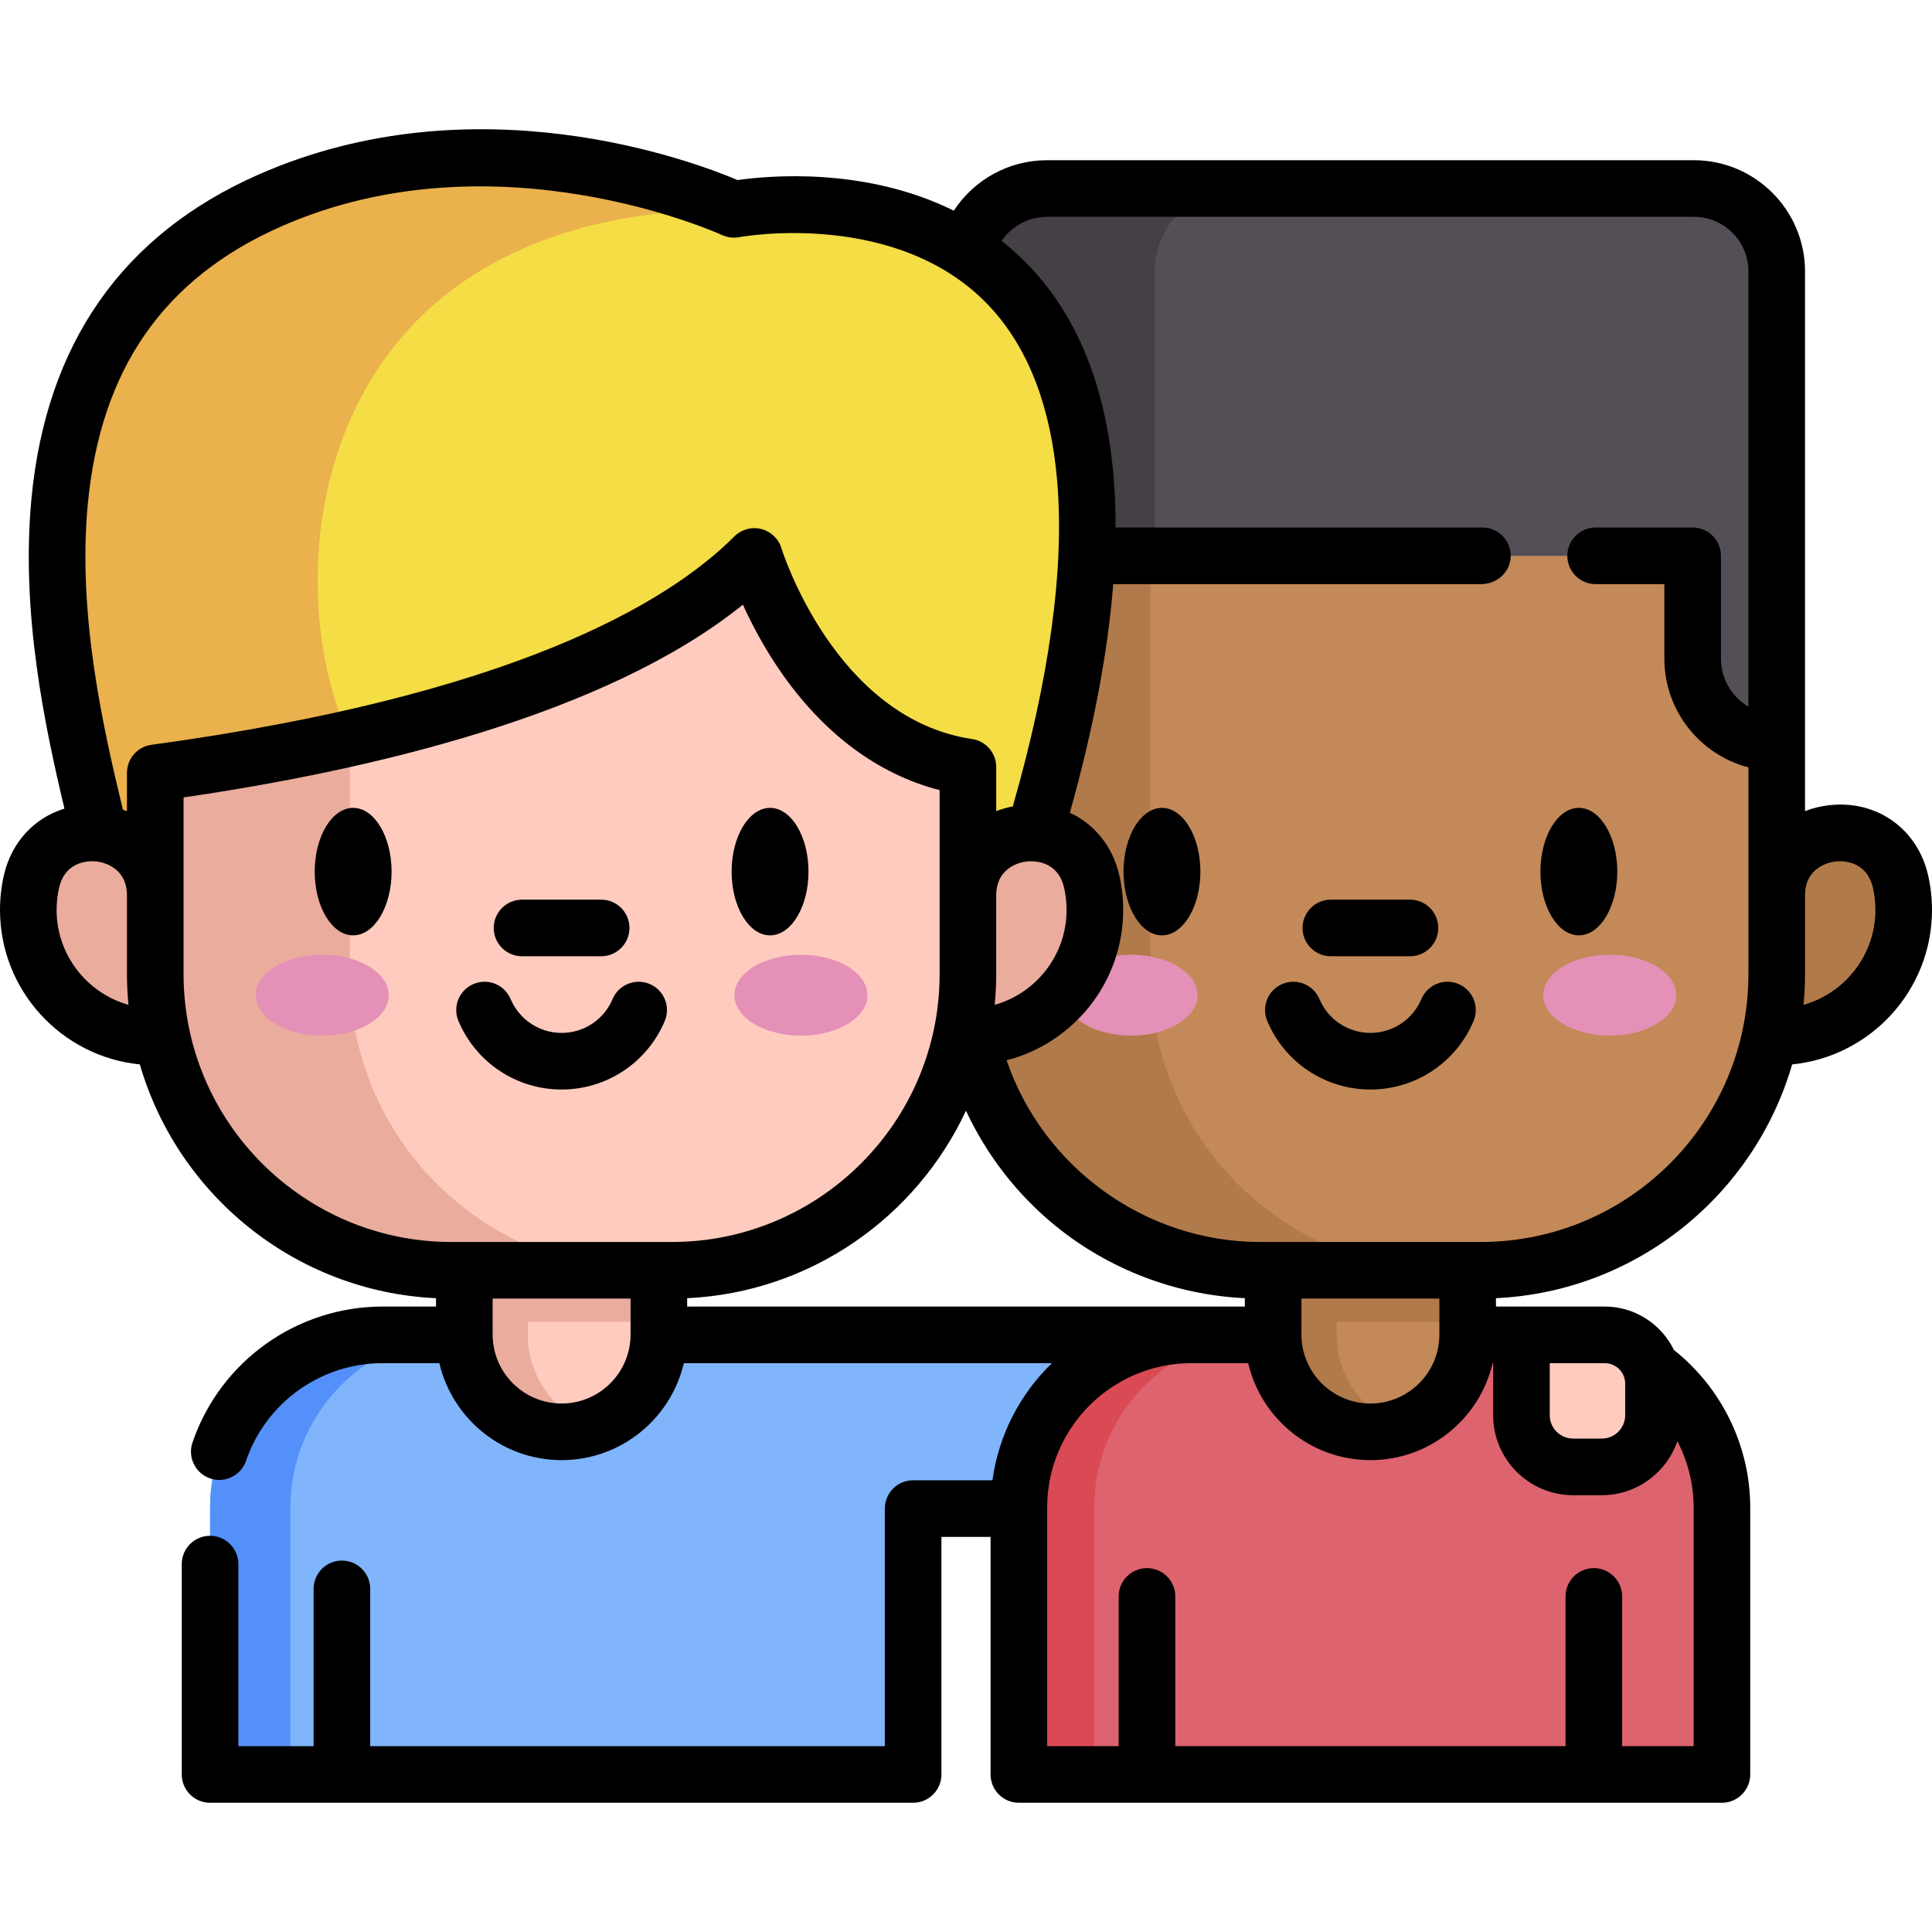
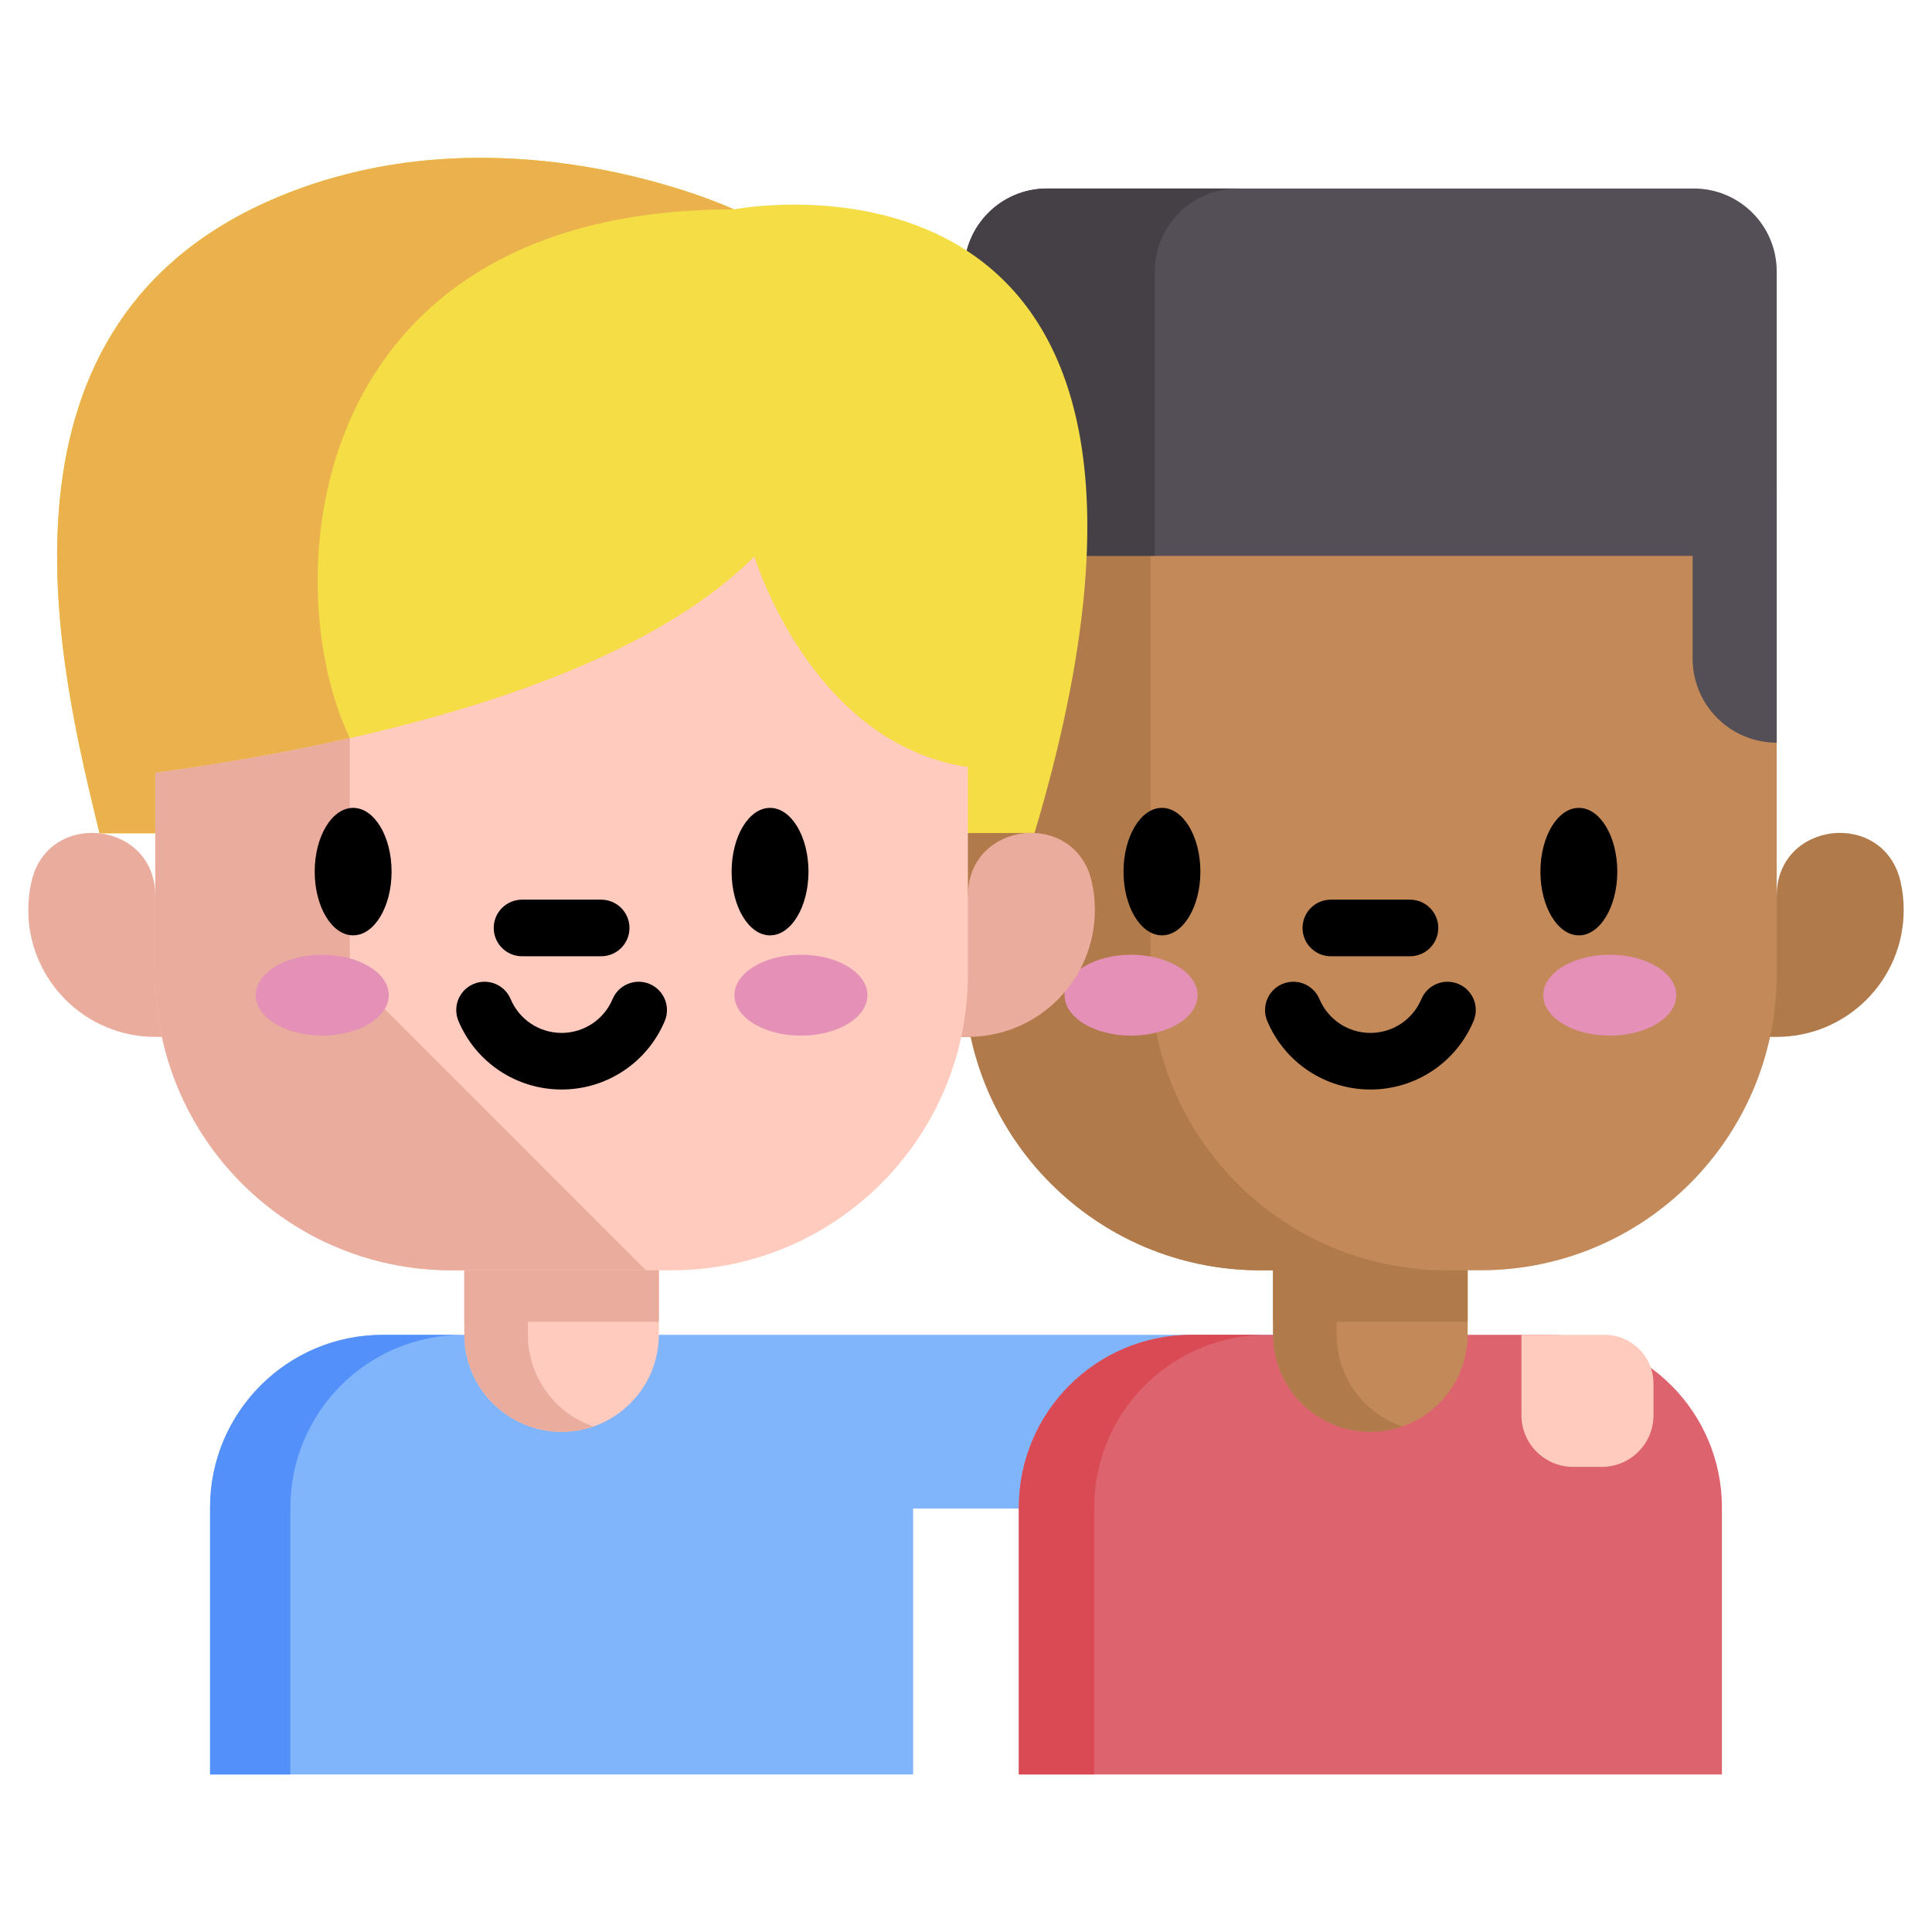
<svg xmlns="http://www.w3.org/2000/svg" id="Capa_1" enable-background="new 0 0 512 512" height="512" viewBox="0 0 512 512" width="512">
  <g>
    <g>
      <path d="m338.021 353.749h-141.788-4.53-90.277c-25.269 0-45.754 20.485-45.754 45.754v70.747h186.315v-70.461h96.034z" fill="#80b4fb" />
      <path d="m122.703 353.753c-25.27 0-45.75 20.49-45.75 45.75v70.752h-21.28v-70.752c0-25.26 20.48-45.75 45.75-45.75z" fill="#5490f9" />
      <g>
        <path d="m410.573 353.749h-94.807c-25.269 0-45.754 20.485-45.754 45.754v70.747h186.315v-70.747c0-25.27-20.485-45.754-45.754-45.754z" fill="#dd636e" />
        <path d="m335.722 353.753c-25.27 0-45.75 20.48-45.75 45.75v70.75h-19.96v-70.75c0-25.27 20.49-45.75 45.76-45.75z" fill="#da4a54" />
        <path d="m388.946 310.627v43.045c0 14.232-11.541 25.773-25.773 25.773-14.24 0-25.781-11.541-25.781-25.773v-43.045z" fill="#c38959" />
        <g fill="#b17a4a">
          <path d="m371.59 378.04c-2.637.907-5.468 1.404-8.415 1.404-14.24 0-25.781-11.541-25.781-25.773v-43.045h16.83v43.045c.001 11.292 7.26 20.886 17.366 24.369z" />
          <path d="m255.492 274.784c-18.584 0-33.65-15.065-33.65-33.65 0-2.558.285-5.049.826-7.443 4.365-19.333 32.824-16.162 32.824 3.658h215.358c0-19.82 28.458-22.99 32.824-3.658.541 2.394.826 4.885.826 7.443 0 18.584-15.065 33.65-33.65 33.65" />
          <path d="m337.393 310.627h51.554v39.656h-51.554z" />
        </g>
        <path d="m255.49 130.792v127.366c0 43.34 35.142 78.482 78.482 78.482h58.394c43.348 0 78.482-35.142 78.482-78.482v-127.366" fill="#c38959" />
        <path d="m383.401 336.64h-49.428c-43.34 0-78.482-35.142-78.482-78.482v-127.367h49.428v127.368c0 43.339 35.142 78.481 78.482 78.481z" fill="#b17a4a" />
        <g fill="#e490b7">
          <ellipse cx="426.6" cy="263.736" rx="17.626" ry="10.718" />
          <ellipse cx="299.743" cy="263.736" rx="17.626" ry="10.718" />
        </g>
        <path d="m448.877 49.956h-171.415c-12.135 0-21.972 9.837-21.972 21.972v58.864 16.507 49.52c12.307 0 22.283-9.977 22.283-22.283v-27.237h170.792v27.237c0 12.307 9.977 22.283 22.283 22.283v-49.52-16.507-58.864c.001-12.135-9.837-21.972-21.971-21.972z" fill="#544f57" />
        <path d="m328.016 49.955c-12.138 0-21.973 9.834-21.973 21.973v75.372h-28.27v27.231c0 6.15-2.497 11.727-6.523 15.76-4.033 4.025-9.609 6.523-15.76 6.523v-124.886c0-12.138 9.834-21.973 21.972-21.973z" fill="#454045" />
        <path d="m424.498 388.74h-7.605c-7.562 0-13.693-6.131-13.693-13.693v-21.298h22.065c7.139 0 12.926 5.787 12.926 12.926v8.372c0 7.562-6.131 13.693-13.693 13.693z" fill="#ffcbbe" />
      </g>
      <path d="m274.164 220.751-172.29.062-75.496.023c-9.842-40.781-33.831-132.859 45.093-167.675 60.737-26.797 123.024 2.319 123.024 2.319s136.908-26.603 79.669 165.271z" fill="#f4dd45" />
      <path d="m92.707 195.614 9.167 25.199-75.496.023c-9.842-40.781-33.831-132.859 45.093-167.675 60.737-26.797 123.024 2.319 123.024 2.319-114.515 0-121.48 99.043-101.788 140.134z" fill="#eab14d" />
      <path d="m174.604 310.627v43.045c0 14.232-11.541 25.773-25.773 25.773-14.24 0-25.781-11.541-25.781-25.773v-43.045z" fill="#ffcbbe" />
      <g fill="#eaac9d">
        <path d="m157.248 378.04c-2.637.907-5.468 1.404-8.415 1.404-14.24 0-25.781-11.541-25.781-25.773v-43.045h16.83v43.045c.001 11.292 7.26 20.886 17.366 24.369z" />
        <path d="m41.15 274.784c-18.584 0-33.65-15.065-33.65-33.65 0-2.558.285-5.049.826-7.443 4.365-19.333 32.824-16.162 32.824 3.658h215.358c0-19.82 28.458-22.99 32.824-3.658.541 2.394.826 4.885.826 7.443 0 18.584-15.065 33.65-33.65 33.65" />
        <path d="m123.05 310.627h51.554v39.656h-51.554z" />
      </g>
      <path d="m256.504 203.269v54.889c0 43.34-35.134 78.482-78.482 78.482h-58.394c-43.34 0-78.482-35.142-78.482-78.482v-53.345c16.536-2.257 34.126-5.259 51.561-9.199 42.27-9.54 83.679-24.625 107.202-48.149 0 0 14.923 49.615 56.595 55.804z" fill="#ffcbbe" />
-       <path d="m171.189 336.639h-51.561c-43.34 0-78.482-35.142-78.482-78.482v-53.345c16.536-2.257 34.126-5.259 51.561-9.199v62.544c0 43.34 35.134 78.482 78.482 78.482z" fill="#eaac9d" />
+       <path d="m171.189 336.639h-51.561c-43.34 0-78.482-35.142-78.482-78.482v-53.345c16.536-2.257 34.126-5.259 51.561-9.199v62.544z" fill="#eaac9d" />
      <g fill="#e490b7">
        <ellipse cx="212.257" cy="263.736" rx="17.626" ry="10.718" />
        <ellipse cx="85.4" cy="263.736" rx="17.626" ry="10.718" />
      </g>
    </g>
    <g>
      <path d="m307.929 214.093c-5.616 0-10.186 7.578-10.186 16.894 0 9.315 4.569 16.893 10.186 16.893s10.187-7.578 10.187-16.893c-.001-9.315-4.57-16.894-10.187-16.894z" />
      <path d="m418.414 247.88c5.616 0 10.186-7.578 10.186-16.893s-4.569-16.894-10.186-16.894-10.187 7.578-10.187 16.894c.001 9.315 4.57 16.893 10.187 16.893z" />
      <path d="m386.509 260.764c-3.817-1.608-8.216.18-9.825 3.997-2.298 5.45-7.601 8.971-13.511 8.971-5.909 0-11.212-3.521-13.51-8.971-1.609-3.817-6.01-5.606-9.825-3.997-3.816 1.609-5.606 6.008-3.997 9.825 4.647 11.022 15.376 18.144 27.332 18.144 11.957 0 22.686-7.122 27.333-18.144 1.609-3.817-.181-8.216-3.997-9.825z" />
-       <path d="m396.448 344.034c37.314-1.752 68.463-27.404 78.49-61.954 20.778-2.059 37.062-19.635 37.062-40.946 0-3.068-.34-6.128-1.011-9.095-2.798-12.393-13.588-20.062-26.196-18.655-2.284.255-4.438.794-6.443 1.569v-18.133-28.892-95.999c0-16.25-13.22-29.47-29.47-29.47h-171.42c-10.172 0-19.361 5.209-24.691 13.376-23.569-11.698-49.321-9.263-57.286-8.114-12.014-5.086-69.654-26.742-127.041-1.424-36 15.882-56.224 44.786-60.11 85.907-2.855 30.209 3.578 60.409 8.751 82.088-7.951 2.424-14.066 8.86-16.071 17.744-.672 2.97-1.012 6.03-1.012 9.098 0 21.309 16.283 38.885 37.059 40.945 10.027 34.552 41.177 60.205 78.493 61.957v2.212h-14.122c-22.782 0-43.043 14.476-50.415 36.022-1.342 3.919.748 8.183 4.668 9.524.805.275 1.623.406 2.429.406 3.117 0 6.029-1.959 7.095-5.074 5.297-15.479 19.854-25.878 36.224-25.878h15.003c3.44 14.708 16.654 25.698 32.396 25.698 15.741 0 28.955-10.99 32.396-25.698h97.547c-8.382 8.108-14.112 18.931-15.76 31.04h-21.023c-4.143 0-7.5 3.358-7.5 7.5v62.96h-136.379v-41.678c0-4.142-3.357-7.5-7.5-7.5s-7.5 3.358-7.5 7.5v41.678h-19.941v-48.25c0-4.142-3.357-7.5-7.5-7.5s-7.5 3.358-7.5 7.5v55.75c0 4.142 3.357 7.5 7.5 7.5h186.32c4.143 0 7.5-3.358 7.5-7.5v-62.96h13.02v62.96c0 4.142 3.357 7.5 7.5 7.5h186.32c4.143 0 7.5-3.358 7.5-7.5v-70.75c0-16.241-7.524-31.668-20.207-41.722-3.316-6.811-10.287-11.528-18.358-11.528h-22.065c-.003 0-.006 0-.01 0h-6.741v-2.214zm-51.553.104h36.554v9.533c0 10.078-8.199 18.277-18.277 18.277-10.077 0-18.276-8.199-18.276-18.277v-9.533zm133.456-106.789c0-7.76 6.751-8.906 8.104-9.057 1.354-.15 8.194-.519 9.903 7.052.426 1.885.642 3.833.642 5.79 0 11.957-8.069 22.058-19.046 25.161.253-2.68.396-5.392.396-8.138zm-200.891-179.89h171.42c7.991 0 14.47 6.478 14.47 14.47v95.999 19.344c-4.354-2.575-7.279-7.318-7.279-12.732v-27.24c0-4.142-3.358-7.5-7.5-7.5h-25.71c-4.142 0-7.5 3.358-7.5 7.5 0 4.142 3.358 7.5 7.5 7.5h18.21v19.74c0 13.831 9.478 25.488 22.279 28.822v54.796c0 39.201-31.779 70.98-70.98 70.98h-58.4c-30.487 0-57.559-19.827-67.204-48.148 17.743-4.57 30.891-20.706 30.891-39.855 0-3.065-.34-6.125-1.01-9.095-1.751-7.758-6.625-13.664-13.126-16.652 6.255-22.307 10.081-42.514 11.495-60.588h97.53c4.107 0 7.688-3.164 7.811-7.269.128-4.247-3.277-7.731-7.497-7.731h-97.222c.05-29.254-7.18-52.027-21.708-68.052-2.689-2.966-5.535-5.578-8.48-7.903 2.635-3.907 7.089-6.386 12.01-6.386zm-5.348 170.833c1.358-.15 8.195-.518 9.903 7.05.426 1.887.642 3.836.642 5.793 0 11.957-8.07 22.058-19.047 25.161.253-2.68.396-5.392.396-8.137v-20.81h.002c0-7.761 6.752-8.907 8.104-9.057zm-248.847-94.675c3.384-35.806 20.143-59.879 51.231-73.595 56.771-25.046 116.237 1.981 116.823 2.254 1.429.667 3.043.866 4.593.571.424-.081 42.747-7.775 66.974 19.051 9.836 10.891 15.652 26.262 17.286 45.686 1.945 23.119-2.024 52.081-11.769 86.12-1.534.292-3.002.711-4.397 1.25v-11.686c0-3.717-2.722-6.873-6.398-7.419-36.367-5.402-50.381-50.101-50.515-50.54-.76-2.527-2.792-4.468-5.351-5.113-2.559-.644-5.269.104-7.135 1.97-18.023 18.024-59.455 42.235-154.476 55.218-3.715.508-6.484 3.681-6.484 7.431v10.137c-.349-.135-.711-.25-1.069-.369-5.046-20.889-12.107-51.408-9.313-80.966zm-8.265 107.517c0-1.958.216-3.906.642-5.791 1.711-7.574 8.554-7.202 9.903-7.051 1.351.151 8.081 1.295 8.103 9.022v20.845c0 2.745.143 5.456.396 8.136-10.976-3.105-19.044-13.205-19.044-25.161zm33.647 17.024v-46.83c49.785-7.274 112.062-21.893 148.226-51.085 2.191 4.829 5.312 10.838 9.503 17.014 11.45 16.876 26.088 27.878 42.63 32.134v48.767c0 39.14-31.842 70.982-70.981 70.982h-58.395c-39.14 0-70.983-31.842-70.983-70.982zm100.182 113.789c-10.078 0-18.277-8.199-18.277-18.277v-9.531h36.554v9.531c-.001 10.078-8.2 18.277-18.277 18.277zm33.276-25.698v-2.212c32.745-1.538 60.742-21.482 73.887-49.691 5.449 11.704 13.509 22.171 23.62 30.431 14.231 11.626 31.949 18.381 50.282 19.257v2.216h-14.124-133.665zm266.725 116.5h-18.949v-39.683c0-4.142-3.357-7.5-7.5-7.5s-7.5 3.358-7.5 7.5v39.683h-103.423v-39.683c0-4.142-3.357-7.5-7.5-7.5s-7.5 3.358-7.5 7.5v39.683h-18.948v-63.25c0-21.091 17.163-38.25 38.26-38.25h15.006c3.44 14.708 16.654 25.698 32.396 25.698s28.956-10.99 32.396-25.698h.132v13.798c0 11.686 9.507 21.193 21.193 21.193h7.605c9.277 0 17.162-6.001 20.026-14.317 2.783 5.371 4.306 11.392 4.306 17.576zm-18.139-96.074v8.372c0 3.415-2.778 6.193-6.193 6.193h-7.605c-3.415 0-6.193-2.778-6.193-6.193v-13.798h14.565c2.992 0 5.426 2.434 5.426 5.426z" />
      <path d="m352.686 253.419h20.972c4.143 0 7.5-3.358 7.5-7.5s-3.357-7.5-7.5-7.5h-20.972c-4.143 0-7.5 3.358-7.5 7.5s3.357 7.5 7.5 7.5z" />
      <path d="m93.586 214.093c-5.616 0-10.186 7.578-10.186 16.894 0 9.315 4.569 16.893 10.186 16.893s10.187-7.578 10.187-16.893c-.001-9.315-4.57-16.894-10.187-16.894z" />
      <path d="m204.071 247.88c5.616 0 10.186-7.578 10.186-16.893s-4.569-16.894-10.186-16.894-10.187 7.578-10.187 16.894c.001 9.315 4.57 16.893 10.187 16.893z" />
      <path d="m148.831 288.732c11.956 0 22.685-7.122 27.332-18.144 1.609-3.817-.181-8.215-3.997-9.825-3.818-1.608-8.216.18-9.825 3.997-2.298 5.45-7.601 8.971-13.51 8.971-5.91 0-11.213-3.521-13.511-8.971-1.608-3.817-6.01-5.606-9.825-3.997-3.816 1.609-5.606 6.008-3.997 9.825 4.648 11.022 15.376 18.144 27.333 18.144z" />
      <path d="m138.343 253.419h20.972c4.143 0 7.5-3.358 7.5-7.5s-3.357-7.5-7.5-7.5h-20.972c-4.143 0-7.5 3.358-7.5 7.5s3.357 7.5 7.5 7.5z" />
    </g>
  </g>
</svg>